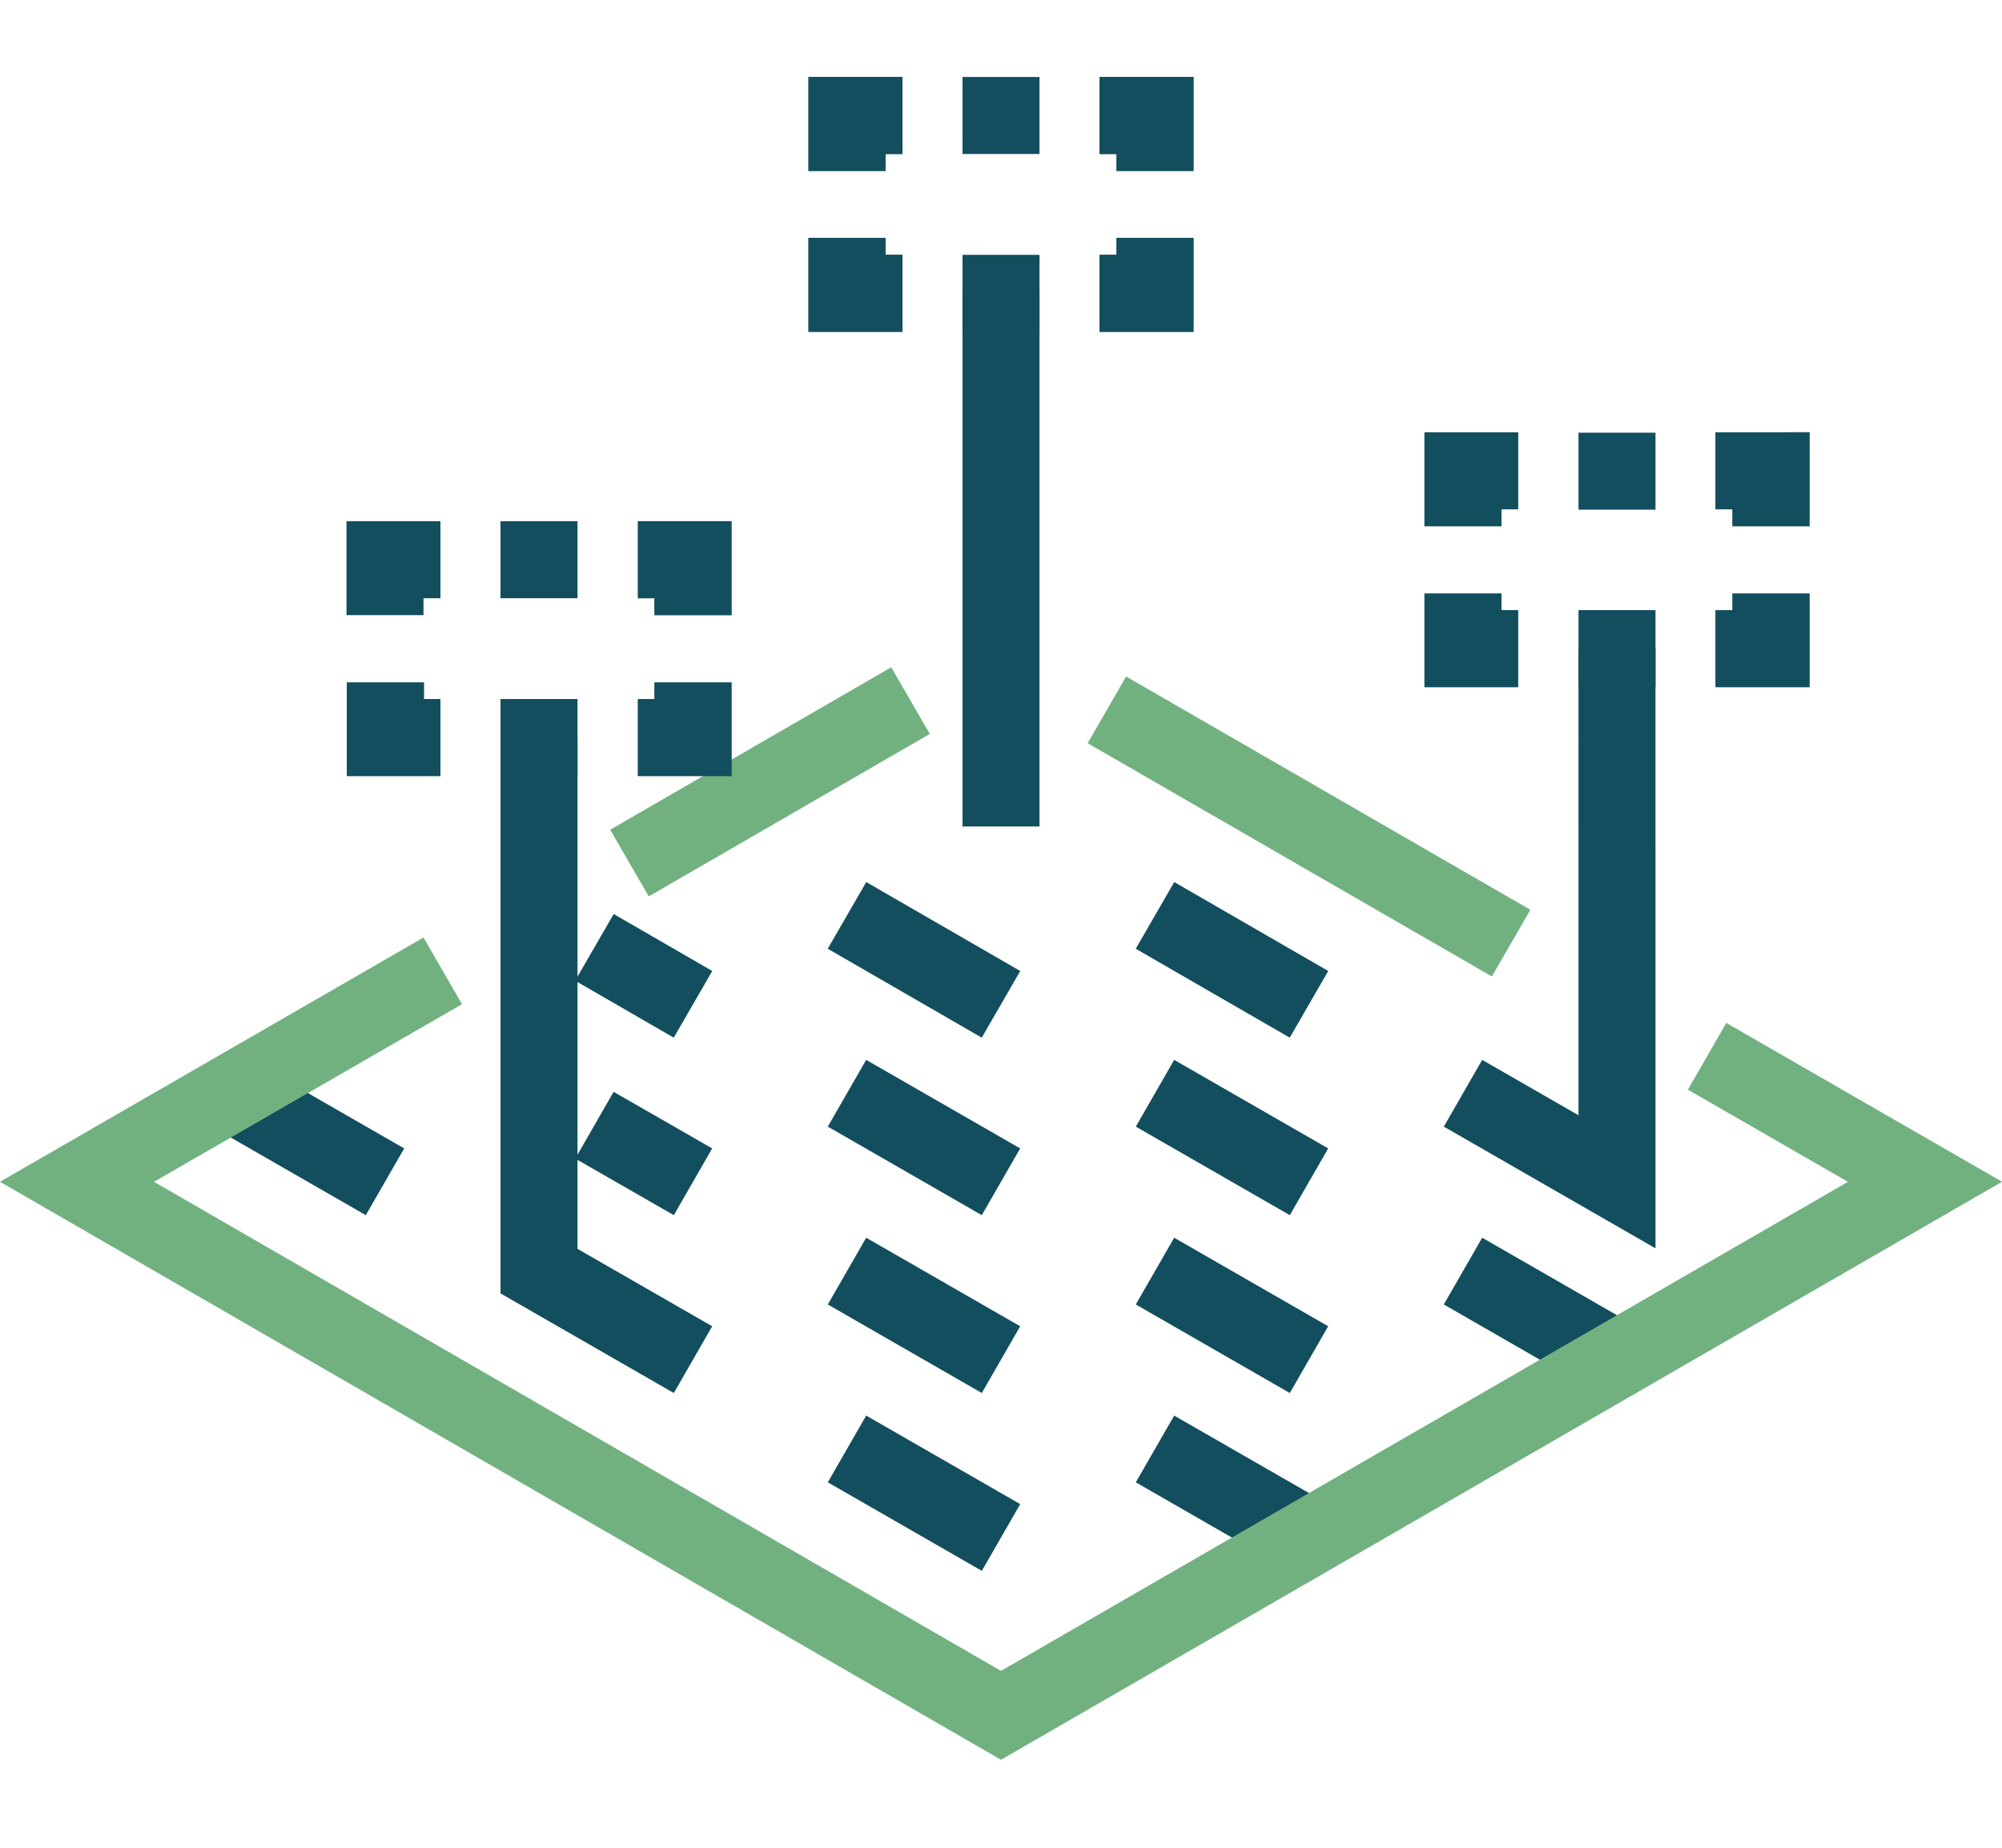
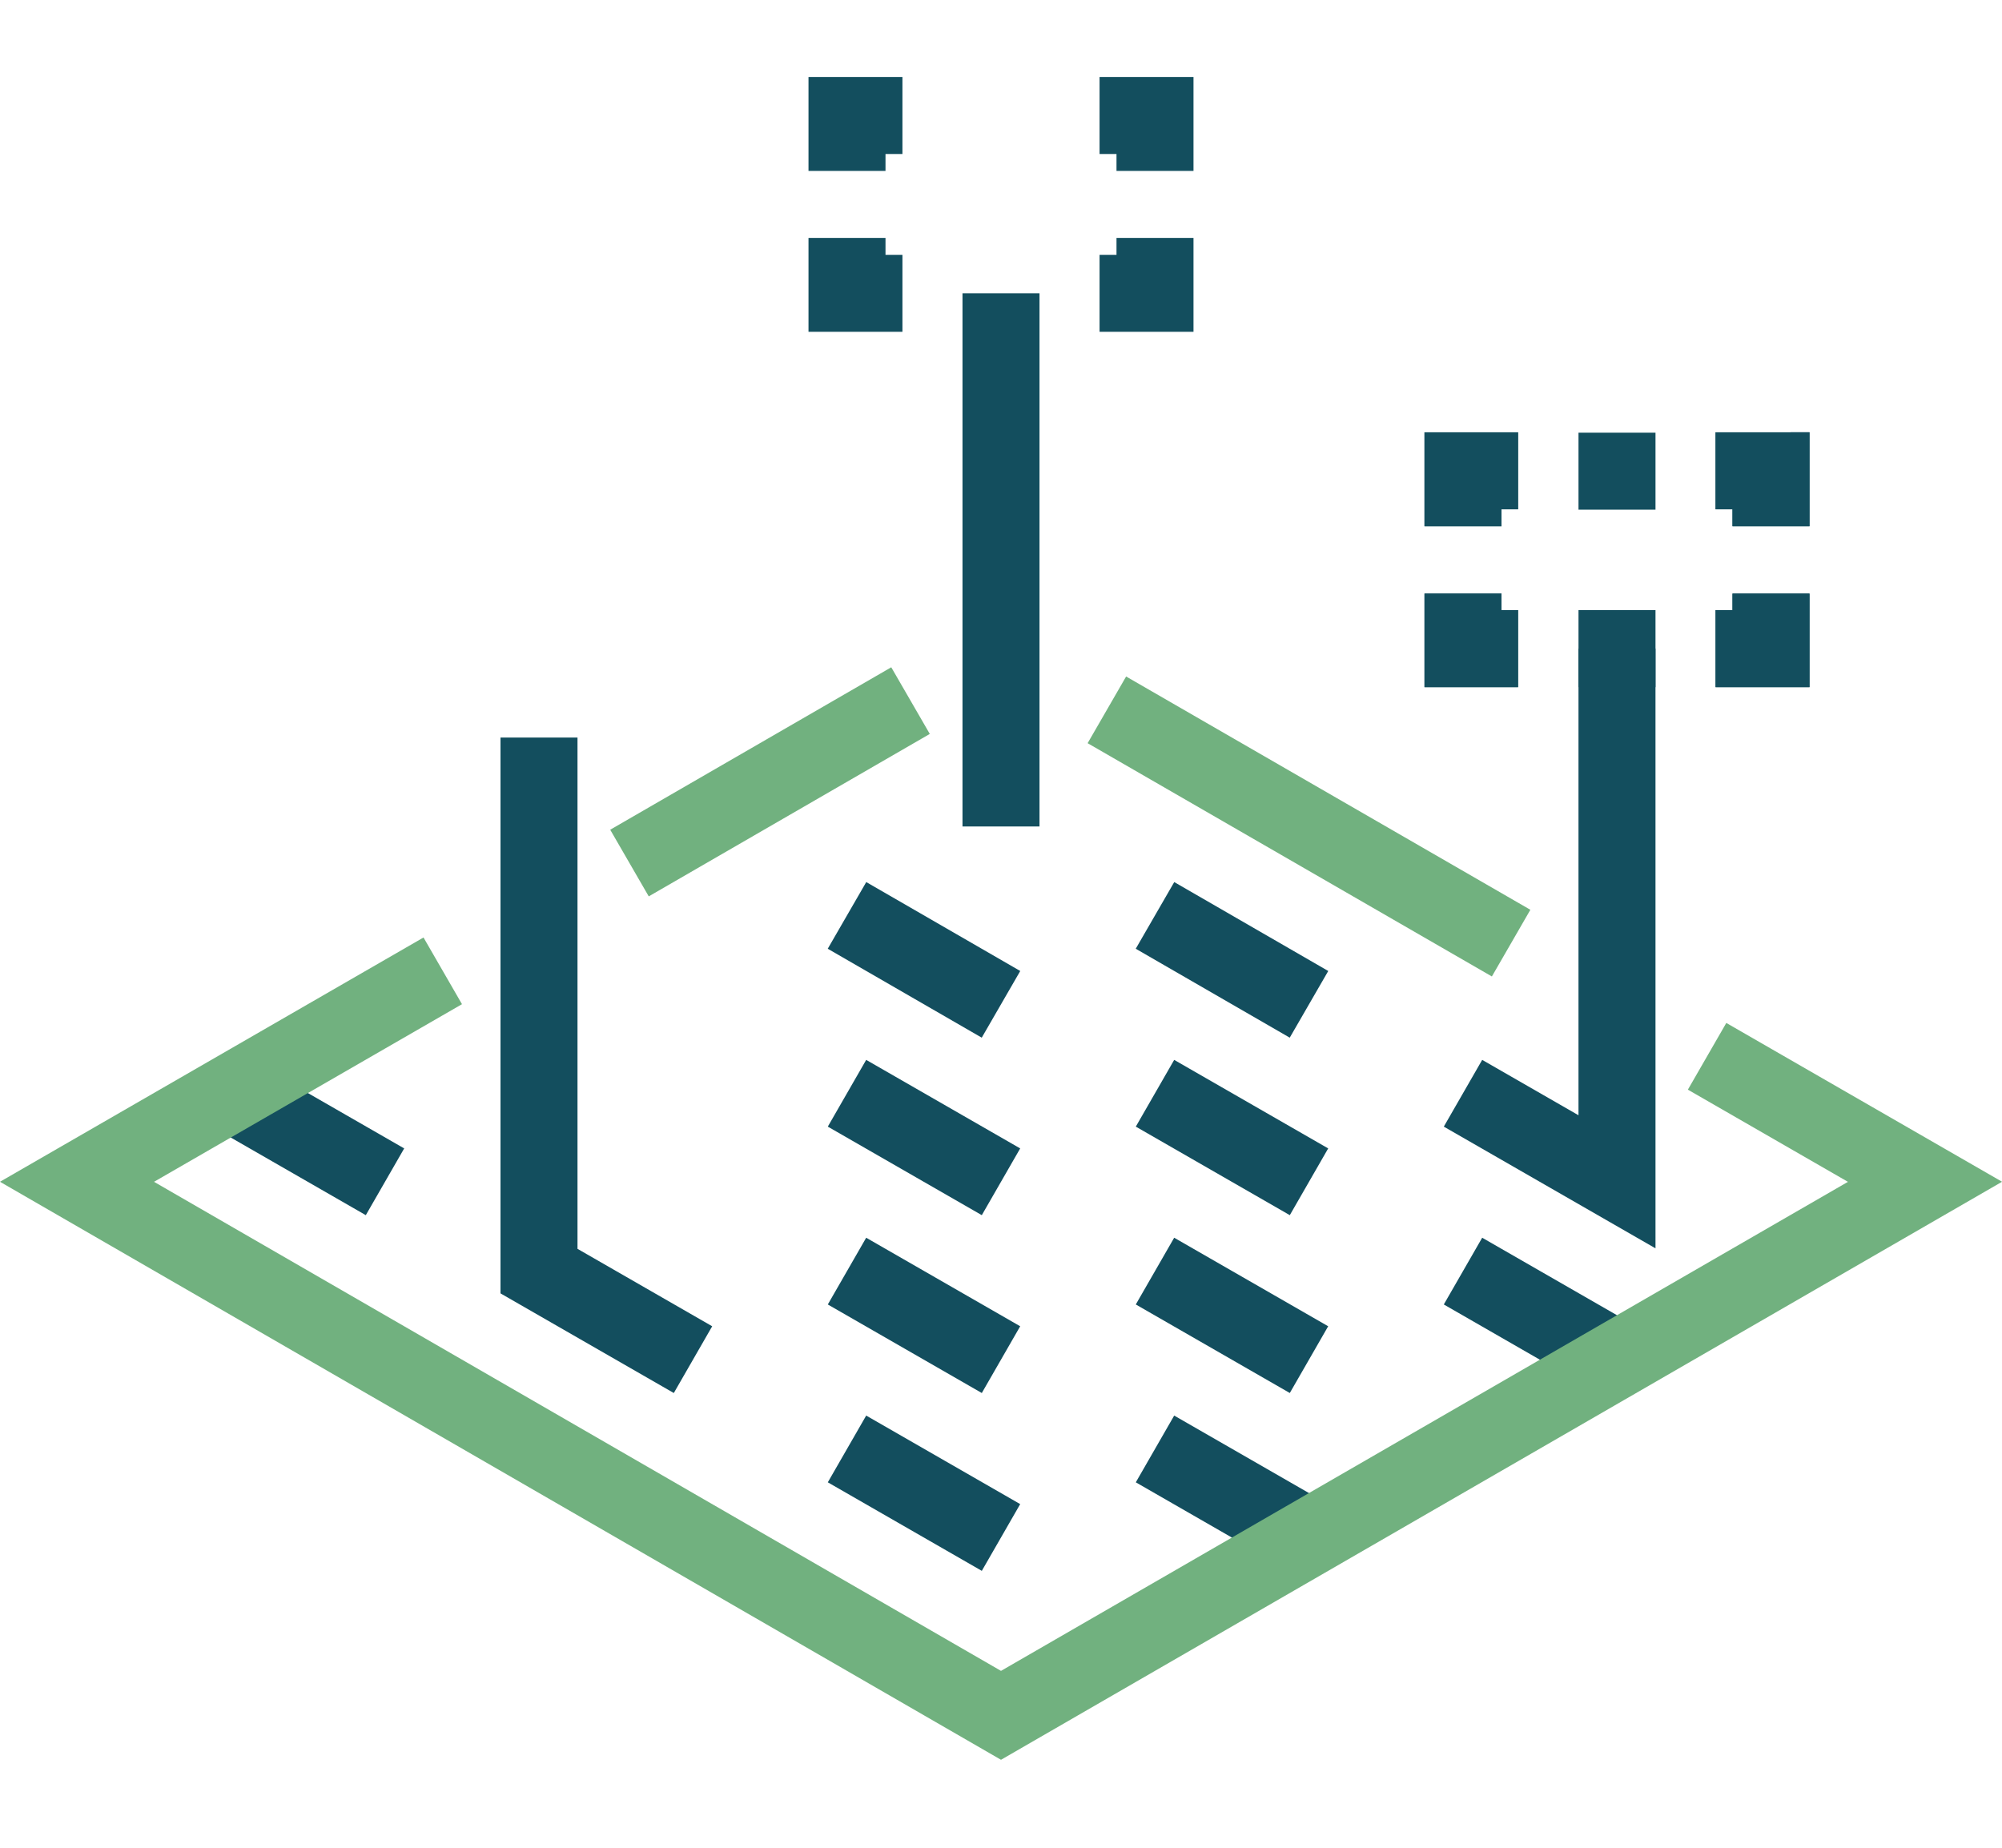
<svg xmlns="http://www.w3.org/2000/svg" fill="none" viewBox="0 0 52 48">
  <title>Activity</title>
  <path stroke="#134E5E" stroke-width="2" d="m26 35.32-4-2.3m12 6.92-4-2.3M10 30.7l-4-2.3m20 11.54-4-2.3m12-6.94-4-2.3m-4-2.31-4-2.31m20 11.54-4-2.3m-4-6.93-4-2.31m-4 6.92-4-2.3m12 6.92-4-2.3m12-16.17V30.7l-4-2.3M26 7.62v13.85m-12-2.31v13.86l4 2.3" />
  <path stroke="#71B17F" stroke-width="2" d="M11.5 25.22 2 30.7l24 13.86L50 30.7l-5.66-3.26M23.65 18.2l-7.3 4.22m22.9 2.08L34 21.47l-5.25-3.03" />
-   <path stroke="#134E5E" stroke-width="2" d="m18 26.09-2.56-1.48m0 4.62L18 30.7m-4.85-16.16h1.7M13 19.16h2m-2-4.62h2m3 3.19v1.43h-1.43m-5.13 0h-1.43v-1.43M10 15.98v-1.44h1.44m5.13 0H18v1.44" />
-   <path stroke="#134E5E" stroke-width="2" d="M18 17.73v1.43h-1.43m-5.13 0h-1.43v-1.43m6.56-3.19H18v1.44M25 3h2m-2 4.62h2m3-1.44v1.44h-1.44m-5.12 0H22V6.18m0-1.74V3h1.44m5.12 0H30v1.44M25 3h2" />
  <path stroke="#134E5E" stroke-width="2" d="M30 6.18v1.44h-1.44m-5.12 0H22V6.18m0-1.74V3h1.44m5.12 0H30v1.44m11 7.8h2m-2 4.61h2m3-1.43v1.43h-1.44m-5.13 0H38v-1.43m0-1.75v-1.44h1.43m5.13 0H46v1.44m-5-1.43h2" />
  <path stroke="#134E5E" stroke-width="2" d="M46 15.42v1.43h-1.44m-5.13 0H38v-1.43m0-1.75v-1.44h1.43m5.13 0H46v1.44" />
</svg>